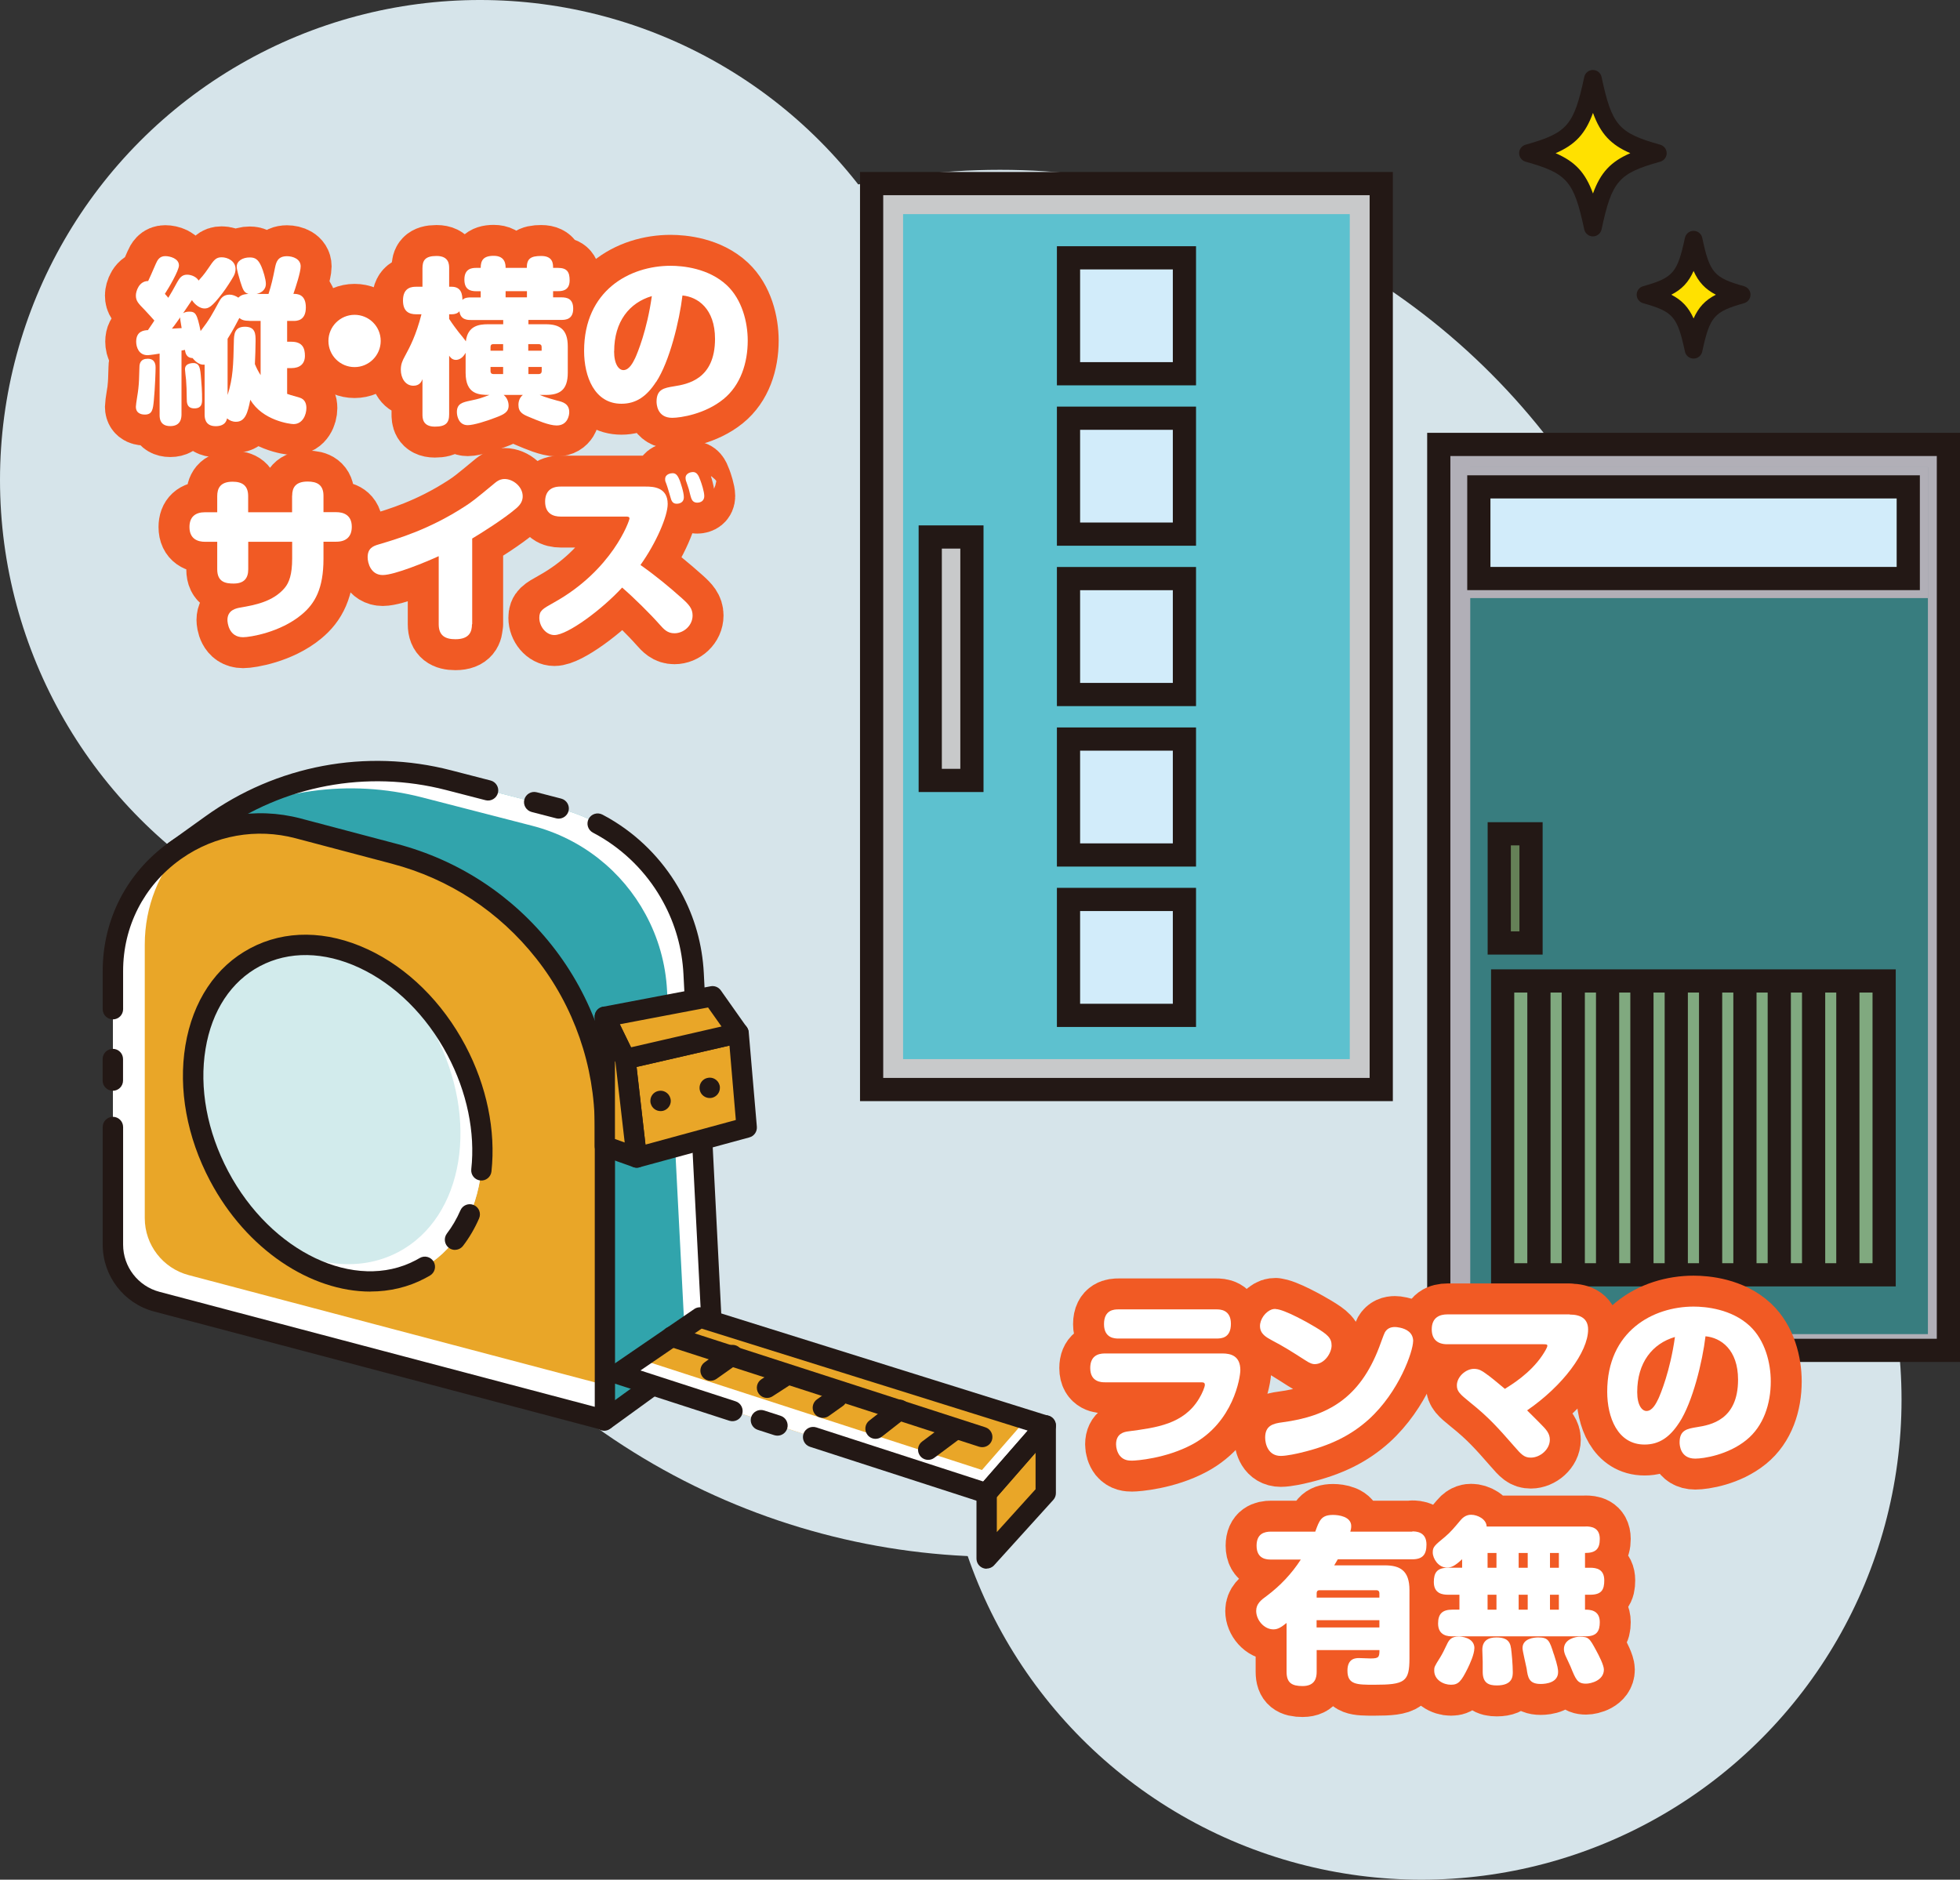
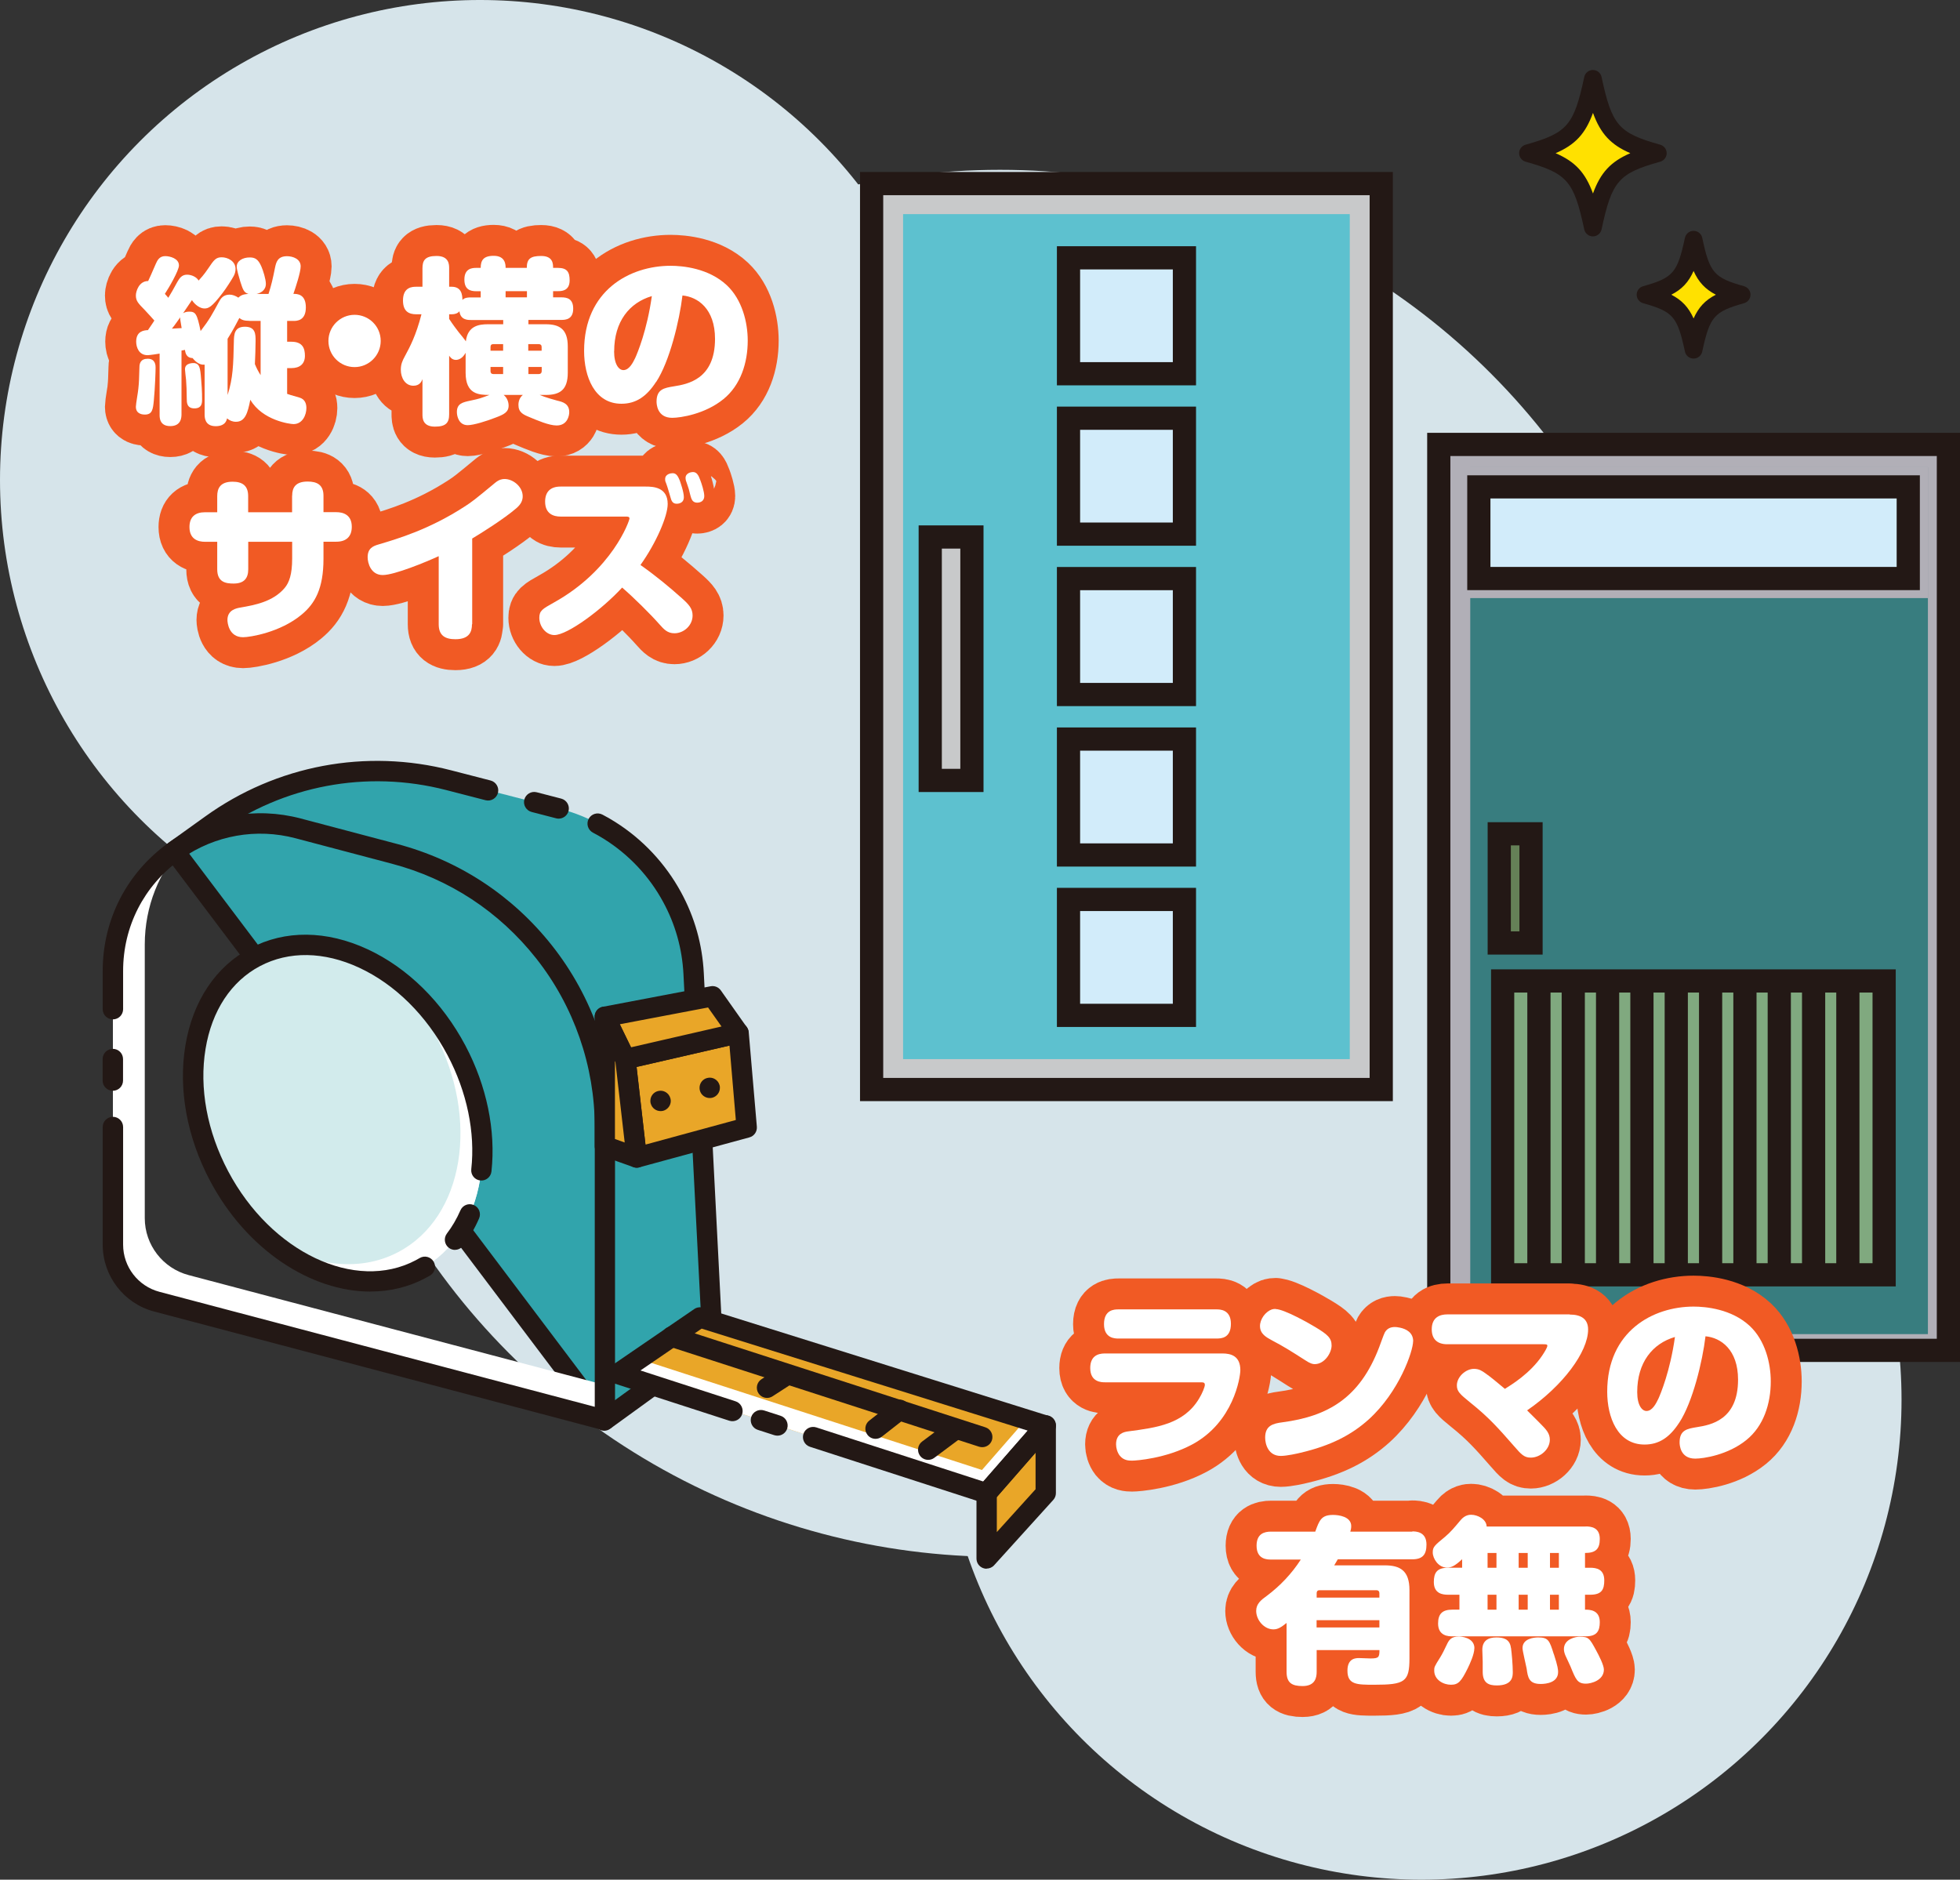
<svg xmlns="http://www.w3.org/2000/svg" id="_レイヤー_2" data-name="レイヤー 2" width="253.45" height="243.07" viewBox="0 0 253.45 243.07">
  <rect x="0" y="0" width="253.45" height="243.07" fill="#333333" stroke="none" />
  <defs>
    <style>
      .cls-1 {
        fill: #ffe100;
      }

      .cls-1, .cls-2, .cls-3, .cls-4, .cls-5, .cls-6, .cls-7, .cls-8, .cls-9, .cls-10 {
        stroke-width: 0px;
      }

      .cls-11 {
        fill: none;
        stroke: #f15a24;
        stroke-linecap: round;
        stroke-linejoin: round;
        stroke-width: 8px;
      }

      .cls-2 {
        fill: #d2ebec;
      }

      .cls-12 {
        fill: #d2ecfa;
      }

      .cls-12, .cls-13, .cls-14, .cls-15, .cls-16, .cls-17 {
        stroke: #231815;
        stroke-miterlimit: 10;
        stroke-width: 3px;
      }

      .cls-13, .cls-9 {
        fill: #b1afb7;
      }

      .cls-3 {
        fill: #5dc1cf;
      }

      .cls-4 {
        fill: #387d7f;
      }

      .cls-5 {
        fill: #231815;
      }

      .cls-6 {
        fill: #e9a628;
      }

      .cls-14 {
        fill: #80a97f;
      }

      .cls-7 {
        fill: #31a4ac;
      }

      .cls-8 {
        fill: #fff;
      }

      .cls-15 {
        fill: #658057;
      }

      .cls-16 {
        fill: #a7be90;
      }

      .cls-17 {
        fill: #c8c9ca;
      }

      .cls-10 {
        fill: #d6e4ea;
      }
    </style>
  </defs>
  <g id="_レイヤー_1-2" data-name="レイヤー 1">
    <circle class="cls-10" cx="129.3" cy="111.64" r="89.68" />
    <circle class="cls-10" cx="62.07" cy="62.07" r="62.07" />
    <g>
      <g>
        <path class="cls-11" d="M20.67,45.72c-.28.05-1.31.21-1.59.21-1.13,0-1.47-1.04-1.47-1.75,0-1.38,1.03-1.47,1.52-1.49.53-.78.69-1.01.83-1.24-.02-.02-.94-1.06-1.24-1.36-.85-.87-1.15-1.17-1.15-1.89,0-.51.39-1.86,1.59-1.86.25-.53.41-.9.99-2.23.21-.48.48-.99,1.22-.99.6,0,1.77.3,1.77,1.2,0,.67-1.33,2.94-1.82,3.68.14.16.44.48.44.51.37-.6.67-1.13,1.17-2.05.28-.48.57-.94,1.26-.94.57,0,1.24.3,1.49.76.25-.28.67-.71,1.24-1.56.74-1.1.99-1.45,1.75-1.45s1.79.48,1.79,1.52c0,.32-.11.69-.25.92-.25.46-.97,1.59-1.43,2.18-1.4,1.84-1.82,2-2.35,2s-1.2-.44-1.61-1.08c-.39.58-.83,1.24-1.15,1.7.09-.05.32-.21.78-.21.83,0,1.03.25,1.49,2.51,1.2-1.56,1.49-2.16,2.37-3.77.21-.39.53-.94,1.38-.94.39,0,.78.16,1.13.39.28-.25.51-.44,1.31-.48-.6-.18-.71-.53-1.06-1.61-.18-.62-.46-1.54-.46-1.91,0-.74.76-1.2,1.68-1.2.67,0,1.1.21,1.52,1.2.21.48.57,1.61.57,2.21,0,.9-.78,1.22-1.2,1.31h1.54c.39-1.2.55-1.95.85-3.43.14-.64.32-1.45,1.54-1.45.76,0,1.77.35,1.77,1.31,0,.76-.64,2.69-.94,3.56.46,0,1.61,0,1.61,1.75s-1.2,1.75-1.59,1.75h-.83v2.69h.55c1.49,0,1.75.9,1.75,1.82,0,1.03-.64,1.59-1.75,1.59h-.55v3.33c.25.09.39.14,1.59.48.74.21.9.83.9,1.36,0,.85-.48,2.07-1.66,2.07-.44,0-4.02-.46-5.59-3.15-.34,1.72-.67,2.85-1.86,2.85-.44,0-.83-.16-1.15-.44-.18.92-1.01,1.01-1.47,1.01-1.43,0-1.43-1.17-1.43-1.54v-6.42c-.83.09-1.4-.67-1.56-.85-.83-.02-.92-.69-.99-1.06-.12.02-.14.05-.44.09v8.21c0,.37,0,1.56-1.45,1.56s-1.38-1.2-1.38-1.54v-7.84ZM20.12,47.54c0,.46-.07,2.62-.23,4.28-.11,1.08-.18,1.79-1.15,1.79-.18,0-1.17,0-1.17-1.01,0-.37.3-2,.32-2.35.09-.83.09-1.15.14-2.76,0-.48.14-1.1,1.08-1.1,1.01,0,1.01.9,1.01,1.15ZM22.23,42.5c.9-.05,1.01-.07,1.26-.07-.18-1.08-.21-1.2-.18-1.4-.62.9-.9,1.24-1.08,1.47ZM26.01,49.06c.14,1.61.12,2.48.12,2.58,0,.44,0,1.17-.99,1.17s-.99-.78-.99-1.26c-.02-1.17-.02-1.52-.09-2.44-.02-.23-.14-1.15-.14-1.36,0-.87,1.1-.8,1.24-.8.64.12.74.58.85,2.12ZM32.26,41.49c-.71,0-1.03-.14-1.31-.37-.3.57-.87,1.68-1.52,2.69v7.27c.71-2.21.74-3.91.81-6.9.02-.9.05-1.93,1.43-1.93s1.38.97,1.38,1.84c0,.97-.05,2-.09,2.99.25.6.41.9.74,1.43v-7.01h-1.43Z" />
        <path class="cls-11" d="M49.23,44.09c0,1.86-1.52,3.38-3.38,3.38s-3.38-1.5-3.38-3.38,1.54-3.38,3.38-3.38,3.38,1.47,3.38,3.38Z" />
        <path class="cls-11" d="M68.32,41.93h2.25c1.79,0,2.85.64,2.85,2.87v3.4c0,2.23-1.03,2.87-2.85,2.87h-.78c.67.3,2,.67,2.28.74.69.16,1.54.39,1.54,1.49,0,.44-.23,1.72-1.63,1.72-.99,0-2.53-.67-3.56-1.1-.78-.32-1.38-.6-1.38-1.56,0-.51.18-.97.57-1.29h-2.48c.46.37.64.94.64,1.38,0,.85-.62,1.15-1.66,1.54-1.17.46-2.87.99-3.63.99-1.13,0-1.4-1.13-1.4-1.7,0-1.1.76-1.26,1.73-1.47,1.2-.25,1.31-.3,2.48-.74-1.4,0-3.08-.09-3.08-2.87v-2.58c-.41.76-.94.92-1.26.92-.51,0-.78-.41-.87-.55v7.59c0,1.08-.41,1.59-1.84,1.59-1.61,0-1.61-1.13-1.61-1.59v-4.55c-.11.28-.34.85-1.17.85-1.06,0-1.63-1.01-1.63-2.07,0-.71.21-1.17.51-1.72.67-1.24,1.45-2.69,2.16-5.45h-.67c-.9,0-1.72-.32-1.72-1.79,0-1.75,1.24-1.77,1.72-1.77h.8v-2.39c0-.99.32-1.59,1.82-1.59,1.63,0,1.63,1.13,1.63,1.59v2.39h.32c1.31,0,1.38,1.08,1.4,1.7.18-.16.37-.32,1.1-.32h1.26v-.8h-.57c-.81,0-1.54-.23-1.54-1.52,0-1.45,1.04-1.5,1.54-1.5h.57c0-.94.32-1.56,1.68-1.56,1.52,0,1.54,1.15,1.54,1.56h2.74c0-1.17.48-1.54,1.86-1.54,1.54,0,1.54,1.03,1.54,1.54h.62c1.2,0,1.52.55,1.52,1.61,0,1.4-1.08,1.4-1.52,1.4h-.62v.8h1.06c.76,0,1.54.18,1.54,1.47,0,1.4-1.01,1.45-1.54,1.45h-4.25v.55ZM65.06,41.38h-4.16c-.41,0-1.36,0-1.49-1.13-.25.3-.62.39-1.01.39h-.32v.6c.48.74.99,1.4,1.22,1.7.32.39.83,1.01.94,1.2.23-2.02,1.72-2.21,2.85-2.21h1.98v-.55ZM65.06,44.5h-1.26c-.25,0-.37.12-.37.37v.48h1.63v-.85ZM65.06,47.45h-1.63v.55c0,.23.12.37.37.37h1.26v-.92ZM68.14,37.65h-2.76v.8h2.76v-.8ZM68.32,45.35h1.72v-.48c0-.25-.14-.37-.37-.37h-1.36v.85ZM68.32,48.37h1.36c.23,0,.37-.14.37-.37v-.55h-1.72v.92Z" />
        <path class="cls-11" d="M84.84,49.38c-1.22,1.89-2.6,2.83-4.48,2.83-3.5,0-4.83-3.54-4.83-6.83,0-7.84,5.93-11.01,11.18-11.01,1.56,0,4.9.3,7.27,2.51,1.98,1.86,2.71,4.78,2.71,7.17,0,2.87-.92,5.77-3.15,7.57-2.37,1.93-5.54,2.41-6.62,2.41-1.95,0-2.02-1.79-2.02-2.09,0-1.61.97-1.77,2.23-1.98,1.79-.28,5.33-.92,5.33-6.14,0-3.89-2.23-5.43-4.21-5.61-.39,3.27-1.66,8.53-3.4,11.18ZM79.41,45.42c0,1.7.62,2.44,1.2,2.44.76,0,1.24-.97,1.54-1.59.28-.62,1.52-3.56,2.14-7.98-2.9.85-4.87,3.29-4.87,7.13Z" />
        <path class="cls-11" d="M37.78,64.11c0-1.06.44-1.84,2-1.84,1.2,0,2.05.41,2.05,1.84v2.12h1.66c.87,0,2,.32,2,1.89,0,1.29-.74,1.93-2,1.93h-1.66v2.21c0,3.86-1.1,5.79-2.83,7.22-2.76,2.3-6.67,2.92-7.57,2.92-1.86,0-2.02-1.91-2.02-2.23,0-1.31,1.17-1.52,1.7-1.61,1.82-.32,4.19-.74,5.7-2.53.58-.69.97-1.75.97-3.79v-2.18h-5.68v3.56c0,1.17-.55,1.84-1.89,1.84-.99,0-2.12-.16-2.12-1.84v-3.56h-1.59c-.87,0-2-.32-2-1.91,0-1.29.74-1.91,2-1.91h1.59v-2.09c0-.97.37-1.86,1.98-1.86,1.24,0,2.02.48,2.02,1.86v2.09h5.68v-2.12Z" />
        <path class="cls-11" d="M61.03,80.73c0,.92-.3,1.93-2.14,1.93-1.31,0-2.16-.46-2.16-1.93v-8.81c-1.54.71-5.7,2.44-7.24,2.44s-1.95-1.56-1.95-2.3c0-1.15.69-1.45,1.43-1.66,2.48-.74,6.55-1.93,11.18-4.94.92-.6,1.22-.83,3.89-3.04.48-.39.87-.48,1.2-.48,1.13,0,2.35,1.01,2.35,2.23,0,.48-.16.99-.83,1.56-1.63,1.4-4.58,3.24-5.7,3.91v11.08Z" />
        <path class="cls-11" d="M72.47,66.8c-.87,0-1.98-.34-1.98-1.93,0-1.29.71-1.95,1.98-1.95h11.04c.94,0,2.83.07,2.83,2.25,0,1.59-1.49,5.04-3.52,7.89,2.12,1.5,3.68,2.81,5.38,4.32.87.78,1.36,1.31,1.36,2.21,0,1.29-1.13,2.3-2.35,2.3-.9,0-1.36-.51-1.91-1.13-1.24-1.4-3.33-3.47-4.85-4.78-2.62,2.85-7.06,6.14-8.76,6.14-1.08,0-1.95-1.1-1.95-2.23,0-.92.41-1.15,1.86-1.96,7.59-4.21,9.8-10.6,9.8-10.88,0-.25-.25-.25-.48-.25h-8.44ZM86.08,62.36c-.07-.16-.07-.32-.07-.41,0-.64.71-.76.97-.76.44,0,.67.32.92.94.07.21.53,1.47.53,2.16,0,.85-.83.85-.92.85-.44,0-.64-.25-.76-.67-.07-.21-.21-.69-.32-1.08-.09-.32-.18-.6-.34-1.03ZM88.72,62.24c-.05-.14-.07-.34-.07-.44,0-.62.71-.76.94-.76.48,0,.71.34.97,1.06.14.37.51,1.45.51,2.05s-.44.85-.92.85c-.39,0-.62-.21-.74-.51-.09-.21-.3-1.06-.34-1.24-.09-.32-.21-.6-.34-1.01Z" />
      </g>
      <g>
        <path class="cls-8" d="M20.67,45.72c-.28.05-1.31.21-1.59.21-1.13,0-1.47-1.04-1.47-1.75,0-1.38,1.03-1.47,1.52-1.49.53-.78.69-1.01.83-1.24-.02-.02-.94-1.06-1.24-1.36-.85-.87-1.15-1.17-1.15-1.89,0-.51.39-1.86,1.59-1.86.25-.53.41-.9.99-2.23.21-.48.48-.99,1.22-.99.6,0,1.77.3,1.77,1.2,0,.67-1.33,2.94-1.82,3.68.14.16.44.48.44.51.37-.6.67-1.13,1.17-2.05.28-.48.57-.94,1.26-.94.57,0,1.24.3,1.49.76.25-.28.67-.71,1.24-1.56.74-1.1.99-1.45,1.75-1.45s1.79.48,1.79,1.52c0,.32-.11.69-.25.92-.25.46-.97,1.59-1.43,2.18-1.4,1.84-1.82,2-2.35,2s-1.2-.44-1.61-1.08c-.39.58-.83,1.24-1.15,1.7.09-.05.32-.21.78-.21.83,0,1.03.25,1.49,2.51,1.2-1.56,1.49-2.16,2.37-3.77.21-.39.53-.94,1.38-.94.39,0,.78.16,1.13.39.28-.25.51-.44,1.31-.48-.6-.18-.71-.53-1.06-1.61-.18-.62-.46-1.54-.46-1.91,0-.74.76-1.2,1.68-1.2.67,0,1.1.21,1.52,1.2.21.48.57,1.61.57,2.21,0,.9-.78,1.22-1.2,1.31h1.54c.39-1.2.55-1.95.85-3.43.14-.64.32-1.45,1.54-1.45.76,0,1.77.35,1.77,1.31,0,.76-.64,2.69-.94,3.56.46,0,1.61,0,1.61,1.75s-1.2,1.75-1.59,1.75h-.83v2.69h.55c1.49,0,1.75.9,1.75,1.82,0,1.03-.64,1.59-1.75,1.59h-.55v3.33c.25.09.39.14,1.59.48.74.21.9.83.9,1.36,0,.85-.48,2.07-1.66,2.07-.44,0-4.02-.46-5.59-3.15-.34,1.72-.67,2.85-1.86,2.85-.44,0-.83-.16-1.15-.44-.18.92-1.01,1.01-1.47,1.01-1.43,0-1.43-1.17-1.43-1.54v-6.42c-.83.09-1.4-.67-1.56-.85-.83-.02-.92-.69-.99-1.06-.12.02-.14.05-.44.09v8.21c0,.37,0,1.56-1.45,1.56s-1.38-1.2-1.38-1.54v-7.84ZM20.12,47.54c0,.46-.07,2.62-.23,4.28-.11,1.08-.18,1.79-1.15,1.79-.18,0-1.17,0-1.17-1.01,0-.37.3-2,.32-2.35.09-.83.09-1.15.14-2.76,0-.48.14-1.1,1.08-1.1,1.01,0,1.01.9,1.01,1.15ZM22.23,42.5c.9-.05,1.01-.07,1.26-.07-.18-1.08-.21-1.2-.18-1.4-.62.9-.9,1.24-1.08,1.47ZM26.01,49.06c.14,1.61.12,2.48.12,2.58,0,.44,0,1.17-.99,1.17s-.99-.78-.99-1.26c-.02-1.17-.02-1.52-.09-2.44-.02-.23-.14-1.15-.14-1.36,0-.87,1.1-.8,1.24-.8.64.12.74.58.85,2.12ZM32.26,41.49c-.71,0-1.03-.14-1.31-.37-.3.57-.87,1.68-1.52,2.69v7.27c.71-2.21.74-3.91.81-6.9.02-.9.05-1.93,1.43-1.93s1.38.97,1.38,1.84c0,.97-.05,2-.09,2.99.25.6.41.9.74,1.43v-7.01h-1.43Z" />
        <path class="cls-8" d="M49.23,44.09c0,1.86-1.52,3.38-3.38,3.38s-3.38-1.5-3.38-3.38,1.54-3.38,3.38-3.38,3.38,1.47,3.38,3.38Z" />
        <path class="cls-8" d="M68.32,41.93h2.25c1.79,0,2.85.64,2.85,2.87v3.4c0,2.23-1.03,2.87-2.85,2.87h-.78c.67.3,2,.67,2.28.74.69.16,1.54.39,1.54,1.49,0,.44-.23,1.72-1.63,1.72-.99,0-2.53-.67-3.56-1.1-.78-.32-1.38-.6-1.38-1.56,0-.51.18-.97.57-1.29h-2.48c.46.37.64.94.64,1.38,0,.85-.62,1.15-1.66,1.54-1.17.46-2.87.99-3.63.99-1.13,0-1.4-1.13-1.4-1.7,0-1.1.76-1.26,1.73-1.47,1.2-.25,1.31-.3,2.48-.74-1.4,0-3.08-.09-3.08-2.87v-2.58c-.41.76-.94.92-1.26.92-.51,0-.78-.41-.87-.55v7.59c0,1.08-.41,1.59-1.84,1.59-1.61,0-1.61-1.13-1.61-1.59v-4.55c-.11.28-.34.85-1.17.85-1.06,0-1.63-1.01-1.63-2.07,0-.71.21-1.17.51-1.72.67-1.24,1.45-2.69,2.16-5.45h-.67c-.9,0-1.72-.32-1.72-1.79,0-1.75,1.24-1.77,1.72-1.77h.8v-2.39c0-.99.32-1.59,1.82-1.59,1.63,0,1.63,1.13,1.63,1.59v2.39h.32c1.31,0,1.38,1.08,1.4,1.7.18-.16.37-.32,1.1-.32h1.26v-.8h-.57c-.81,0-1.54-.23-1.54-1.52,0-1.45,1.04-1.5,1.54-1.5h.57c0-.94.32-1.56,1.68-1.56,1.52,0,1.54,1.15,1.54,1.56h2.74c0-1.17.48-1.54,1.86-1.54,1.54,0,1.54,1.03,1.54,1.54h.62c1.2,0,1.52.55,1.52,1.61,0,1.4-1.08,1.4-1.52,1.4h-.62v.8h1.06c.76,0,1.54.18,1.54,1.47,0,1.4-1.01,1.45-1.54,1.45h-4.25v.55ZM65.06,41.38h-4.16c-.41,0-1.36,0-1.49-1.13-.25.3-.62.39-1.01.39h-.32v.6c.48.74.99,1.4,1.22,1.7.32.39.83,1.01.94,1.2.23-2.02,1.72-2.21,2.85-2.21h1.98v-.55ZM65.06,44.5h-1.26c-.25,0-.37.12-.37.37v.48h1.63v-.85ZM65.06,47.45h-1.63v.55c0,.23.12.37.37.37h1.26v-.92ZM68.14,37.65h-2.76v.8h2.76v-.8ZM68.32,45.35h1.72v-.48c0-.25-.14-.37-.37-.37h-1.36v.85ZM68.32,48.37h1.36c.23,0,.37-.14.37-.37v-.55h-1.72v.92Z" />
        <path class="cls-8" d="M84.84,49.38c-1.22,1.89-2.6,2.83-4.48,2.83-3.5,0-4.83-3.54-4.83-6.83,0-7.84,5.93-11.01,11.18-11.01,1.56,0,4.9.3,7.27,2.51,1.98,1.86,2.71,4.78,2.71,7.17,0,2.87-.92,5.77-3.15,7.57-2.37,1.93-5.54,2.41-6.62,2.41-1.95,0-2.02-1.79-2.02-2.09,0-1.61.97-1.77,2.23-1.98,1.79-.28,5.33-.92,5.33-6.14,0-3.89-2.23-5.43-4.21-5.61-.39,3.27-1.66,8.53-3.4,11.18ZM79.41,45.42c0,1.7.62,2.44,1.2,2.44.76,0,1.24-.97,1.54-1.59.28-.62,1.52-3.56,2.14-7.98-2.9.85-4.87,3.29-4.87,7.13Z" />
        <path class="cls-8" d="M37.78,64.11c0-1.06.44-1.84,2-1.84,1.2,0,2.05.41,2.05,1.84v2.12h1.66c.87,0,2,.32,2,1.89,0,1.29-.74,1.93-2,1.93h-1.66v2.21c0,3.86-1.1,5.79-2.83,7.22-2.76,2.3-6.67,2.92-7.57,2.92-1.86,0-2.02-1.91-2.02-2.23,0-1.31,1.17-1.52,1.7-1.61,1.82-.32,4.19-.74,5.7-2.53.58-.69.97-1.75.97-3.79v-2.18h-5.68v3.56c0,1.17-.55,1.84-1.89,1.84-.99,0-2.12-.16-2.12-1.84v-3.56h-1.59c-.87,0-2-.32-2-1.91,0-1.29.74-1.91,2-1.91h1.59v-2.09c0-.97.37-1.86,1.98-1.86,1.24,0,2.02.48,2.02,1.86v2.09h5.68v-2.12Z" />
        <path class="cls-8" d="M61.03,80.73c0,.92-.3,1.93-2.14,1.93-1.31,0-2.16-.46-2.16-1.93v-8.81c-1.54.71-5.7,2.44-7.24,2.44s-1.95-1.56-1.95-2.3c0-1.15.69-1.45,1.43-1.66,2.48-.74,6.55-1.93,11.18-4.94.92-.6,1.22-.83,3.89-3.04.48-.39.87-.48,1.2-.48,1.13,0,2.35,1.01,2.35,2.23,0,.48-.16.99-.83,1.56-1.63,1.4-4.58,3.24-5.7,3.91v11.08Z" />
        <path class="cls-8" d="M72.47,66.8c-.87,0-1.98-.34-1.98-1.93,0-1.29.71-1.95,1.98-1.95h11.04c.94,0,2.83.07,2.83,2.25,0,1.59-1.49,5.04-3.52,7.89,2.12,1.5,3.68,2.81,5.38,4.32.87.78,1.36,1.31,1.36,2.21,0,1.29-1.13,2.3-2.35,2.3-.9,0-1.36-.51-1.91-1.13-1.24-1.4-3.33-3.47-4.85-4.78-2.62,2.85-7.06,6.14-8.76,6.14-1.08,0-1.95-1.1-1.95-2.23,0-.92.41-1.15,1.86-1.96,7.59-4.21,9.8-10.6,9.8-10.88,0-.25-.25-.25-.48-.25h-8.44ZM86.08,62.36c-.07-.16-.07-.32-.07-.41,0-.64.71-.76.97-.76.44,0,.67.32.92.94.07.21.53,1.47.53,2.16,0,.85-.83.85-.92.85-.44,0-.64-.25-.76-.67-.07-.21-.21-.69-.32-1.08-.09-.32-.18-.6-.34-1.03ZM88.72,62.24c-.05-.14-.07-.34-.07-.44,0-.62.71-.76.94-.76.48,0,.71.34.97,1.06.14.37.51,1.45.51,2.05s-.44.85-.92.85c-.39,0-.62-.21-.74-.51-.09-.21-.3-1.06-.34-1.24-.09-.32-.21-.6-.34-1.01Z" />
      </g>
    </g>
    <circle class="cls-10" cx="183.82" cy="181" r="62.07" />
    <g>
      <g>
        <path class="cls-1" d="M197.59,19.81c5.81,1.63,6.97,2.95,8.39,9.61,1.42-6.66,2.58-7.98,8.39-9.61-5.81-1.63-6.97-2.95-8.39-9.61-1.42,6.66-2.58,7.98-8.39,9.61Z" />
        <path class="cls-5" d="M205.98,30.57c-.54,0-1.01-.38-1.12-.91-1.34-6.25-2.19-7.24-7.58-8.75-.5-.14-.84-.59-.84-1.1s.34-.96.84-1.1c5.39-1.51,6.24-2.49,7.58-8.75.11-.53.58-.91,1.12-.91s1.01.38,1.12.91c1.34,6.25,2.19,7.24,7.58,8.75.5.14.84.59.84,1.1s-.34.96-.84,1.1c-5.39,1.51-6.24,2.49-7.58,8.75-.11.53-.58.91-1.12.91ZM201.16,19.81c2.52,1.09,3.84,2.5,4.83,5.21.98-2.71,2.31-4.12,4.83-5.21-2.52-1.09-3.84-2.5-4.83-5.21-.98,2.71-2.31,4.12-4.83,5.21Z" />
      </g>
      <g>
        <path class="cls-1" d="M212.79,38.11c4.3,1.21,5.16,2.18,6.21,7.11,1.05-4.93,1.91-5.91,6.21-7.11-4.3-1.21-5.16-2.18-6.21-7.11-1.05,4.93-1.91,5.91-6.21,7.11Z" />
        <path class="cls-5" d="M219,46.37c-.54,0-1.01-.38-1.12-.91-.97-4.52-1.52-5.16-5.4-6.25-.5-.14-.84-.59-.84-1.1s.34-.96.84-1.1c3.88-1.09,4.43-1.73,5.4-6.25.11-.53.58-.91,1.12-.91h0c.54,0,1.01.38,1.12.91.96,4.52,1.52,5.16,5.4,6.25.5.14.84.59.84,1.1s-.34.96-.84,1.1c-3.88,1.09-4.43,1.73-5.4,6.25-.11.53-.58.91-1.12.91ZM216.12,38.11c1.37.71,2.23,1.62,2.88,3.07.65-1.46,1.51-2.37,2.88-3.07-1.37-.71-2.23-1.62-2.88-3.07-.65,1.46-1.51,2.37-2.88,3.07Z" />
      </g>
    </g>
    <g>
      <polygon class="cls-6" points="135.23 184.33 127.58 193.09 127.58 201.54 135.23 193.09 135.23 184.33" />
      <path class="cls-7" d="M92.14,173.53l-14.03,10.17-29.1-38.59-26.45-35.06.26-.19,4.49-3.22c8.87-6.38,20.12-8.49,30.7-5.77l14.24,3.67c6.41,1.65,11.65,5.89,14.66,11.45,1.63,2.99,2.61,6.36,2.79,9.91l2.44,47.63Z" />
-       <path class="cls-8" d="M92.14,173.52l-14.03,10.17-.12-.16,10.72-7.77-2.45-47.63c-.18-3.55-1.16-6.92-2.79-9.91-3.01-5.56-8.24-9.79-14.66-11.44l-14.24-3.67c-9.39-2.42-19.32-1.03-27.63,3.79l.37-.27c8.87-6.38,20.11-8.49,30.7-5.77l14.24,3.67c6.41,1.66,11.65,5.89,14.66,11.44,1.63,2.99,2.61,6.36,2.79,9.91l2.44,47.63Z" />
      <path class="cls-5" d="M78.12,185.01c-.4,0-.79-.18-1.05-.52L21.52,110.84c-.21-.28-.3-.64-.25-.99.05-.35.25-.66.53-.87l4.74-3.4c9.21-6.63,20.8-8.81,31.79-5.97l5.11,1.32c.7.18,1.13.9.95,1.6-.18.7-.9,1.13-1.6.95l-5.11-1.32c-10.24-2.64-21.03-.61-29.6,5.56l-3.65,2.62,53.96,71.54,12.4-8.99-2.41-46.91c-.17-3.31-1.05-6.45-2.63-9.35-1.79-3.31-4.42-6.11-7.6-8.11-.48-.3-.98-.59-1.48-.85-.64-.34-.89-1.13-.55-1.78.34-.64,1.13-.89,1.78-.55.56.29,1.12.61,1.65.95,3.56,2.24,6.5,5.39,8.51,9.08,1.77,3.24,2.76,6.77,2.95,10.47l2.44,47.63c.02.45-.18.87-.54,1.13l-14.03,10.17c-.23.17-.5.25-.77.25Z" />
      <path class="cls-5" d="M72.25,105.86c-.11,0-.22-.01-.33-.04l-3.17-.82c-.7-.18-1.13-.9-.95-1.6.18-.7.9-1.13,1.6-.95l3.17.82c.7.18,1.13.9.95,1.6-.15.59-.69.99-1.27.99Z" />
-       <path class="cls-6" d="M78.22,145.76v37.87l-31.81-8.4-26.13-6.9c-3.35-.88-5.68-3.91-5.68-7.38v-35.37c0-6.48,3.17-12.04,7.9-15.46l.26-.19c4.39-3.07,10.07-4.32,15.8-2.8l12.45,3.29c7.87,2.08,14.57,6.63,19.35,12.68,4.97,6.29,7.87,14.21,7.87,22.66Z" />
      <path class="cls-8" d="M78.22,179.11v4.52l-31.81-8.4-26.13-6.9c-3.35-.88-5.68-3.92-5.68-7.38v-35.37c0-6.48,3.17-12.04,7.9-15.46l.26-.18c.29-.2.58-.4.88-.58-3.03,3.35-4.92,7.8-4.92,12.79v35.37c0,3.46,2.34,6.49,5.68,7.37l26.12,6.9,27.7,7.31Z" />
      <path class="cls-5" d="M14.59,141.05c-.73,0-1.32-.59-1.32-1.32v-2.78c0-.73.59-1.32,1.32-1.32s1.32.59,1.32,1.32v2.78c0,.73-.59,1.32-1.32,1.32Z" />
      <path class="cls-5" d="M78.22,184.95c-.11,0-.23-.01-.34-.04l-57.94-15.31c-3.92-1.03-6.66-4.59-6.66-8.65v-15.21c0-.73.59-1.32,1.32-1.32s1.32.59,1.32,1.32v15.21c0,2.86,1.93,5.37,4.7,6.1l56.29,14.87v-36.16c0-7.89-2.69-15.65-7.59-21.84-4.77-6.04-11.22-10.27-18.65-12.23l-12.45-3.29c-5.06-1.34-10.42-.39-14.71,2.61l-.24.17c-4.67,3.38-7.35,8.63-7.35,14.39v4.93c0,.73-.59,1.32-1.32,1.32s-1.32-.59-1.32-1.32v-4.93c0-6.62,3.08-12.65,8.44-16.53l.26-.19c4.94-3.45,11.09-4.54,16.9-3.01l12.45,3.29c7.99,2.11,14.92,6.65,20.05,13.14,5.26,6.65,8.15,14.99,8.15,23.47v37.87c0,.41-.19.79-.51,1.04-.23.18-.52.27-.8.27Z" />
      <ellipse class="cls-2" cx="43.68" cy="143.95" rx="17.36" ry="22.84" transform="translate(-62.25 37.14) rotate(-27.88)" />
      <path class="cls-8" d="M54.36,164.14c-6.14,3.25-13.96,1.31-20.04-4.25,5.54,3.78,11.98,4.77,17.2,2.01,8.48-4.49,10.57-17.16,4.67-28.31-1.62-3.07-3.68-5.7-5.98-7.81,3.45,2.35,6.56,5.78,8.82,10.05,5.9,11.15,3.81,23.82-4.67,28.31Z" />
      <path class="cls-5" d="M58.84,161.63c-.28,0-.56-.09-.8-.27-.58-.44-.69-1.27-.25-1.85.68-.89,1.27-1.9,1.75-3,.29-.67,1.07-.97,1.73-.68.67.29.97,1.07.68,1.73-.56,1.29-1.26,2.48-2.07,3.54-.26.34-.65.52-1.05.52Z" />
      <path class="cls-5" d="M47.9,167.02c-7.71,0-16.02-5.41-20.74-14.33-2.99-5.64-4.12-11.85-3.19-17.48.95-5.76,3.94-10.24,8.41-12.6,4.47-2.37,9.85-2.32,15.15.14,5.18,2.4,9.67,6.83,12.66,12.47,2.75,5.2,3.94,10.98,3.36,16.27-.08.72-.73,1.24-1.45,1.16-.72-.08-1.24-.73-1.16-1.45.53-4.77-.56-10.01-3.07-14.75-2.72-5.14-6.78-9.16-11.44-11.32-4.53-2.1-9.08-2.17-12.81-.2s-6.23,5.77-7.04,10.7c-.84,5.06.2,10.68,2.92,15.82,5.55,10.49,16.43,15.65,24.25,11.52.18-.09.35-.19.52-.29.63-.37,1.43-.16,1.8.46.37.63.16,1.43-.46,1.8-.21.12-.42.24-.63.35-2.2,1.17-4.61,1.72-7.07,1.72Z" />
      <polygon class="cls-6" points="90.52 170.35 79.87 177.63 127.58 193.09 135.23 184.33 90.52 170.35" />
      <polygon class="cls-8" points="135.23 184.33 127.58 193.09 79.87 177.63 82.65 175.73 126.98 190.09 132.69 183.54 135.23 184.33" />
      <path class="cls-5" d="M127.58,194.41c-.14,0-.27-.02-.41-.06l-22.43-7.26c-.69-.22-1.07-.97-.85-1.66.22-.69.97-1.07,1.66-.85l21.6,7,5.75-6.58-42.17-13.19-7.91,5.41,12.3,3.99c.69.22,1.07.97.85,1.66-.22.69-.97,1.07-1.66.85l-14.85-4.81c-.48-.15-.83-.57-.9-1.06-.07-.5.15-.99.56-1.28l10.65-7.29c.33-.23.75-.29,1.14-.17l44.71,13.99c.42.13.75.47.87.9.12.43.02.89-.28,1.22l-7.65,8.76c-.25.29-.62.45-.99.45Z" />
      <path class="cls-5" d="M100.54,185.65c-.13,0-.27-.02-.41-.06l-2.14-.69c-.69-.22-1.07-.97-.85-1.66.22-.69.97-1.07,1.66-.85l2.14.69c.69.22,1.07.97.85,1.66-.18.56-.7.91-1.25.91Z" />
      <path class="cls-5" d="M127.58,202.86c-.16,0-.32-.03-.47-.09-.51-.2-.84-.68-.84-1.23v-8.45c0-.32.12-.63.32-.87l7.65-8.76c.36-.41.94-.56,1.45-.37.51.19.85.68.85,1.23v8.76c0,.33-.12.64-.34.88l-7.65,8.45c-.25.28-.61.43-.98.43ZM128.9,193.58v4.54l5.01-5.54v-4.74l-5.01,5.74Z" />
      <polygon class="cls-6" points="80.87 136.95 95.51 133.58 96.55 145.81 82.34 149.68 80.87 136.95" />
      <path class="cls-5" d="M82.34,151c-.26,0-.52-.08-.74-.23-.32-.22-.53-.56-.57-.94l-1.46-12.73c-.08-.67.36-1.28,1.01-1.43l14.63-3.37c.37-.09.76,0,1.07.22.31.22.5.57.54.95l1.05,12.23c.05.63-.35,1.22-.97,1.38l-14.22,3.87c-.11.03-.23.05-.35.05ZM82.32,137.97l1.15,10.04,11.68-3.18-.82-9.62-12.01,2.76Z" />
      <polygon class="cls-6" points="95.51 133.58 92.14 128.83 78.22 131.48 80.87 136.95 95.51 133.58" />
      <path class="cls-5" d="M80.87,138.27c-.5,0-.96-.28-1.18-.74l-2.66-5.47c-.18-.37-.18-.8,0-1.17.18-.37.53-.63.93-.7l13.93-2.65c.51-.1,1.02.11,1.32.53l3.36,4.76c.25.36.31.82.16,1.23s-.51.72-.94.81l-14.63,3.37c-.1.02-.2.03-.3.03ZM80.15,132.45l1.45,2.98,11.7-2.69-1.74-2.46-11.41,2.17Z" />
      <polygon class="cls-6" points="78.22 131.48 78.22 148.22 82.34 149.68 80.87 136.95 78.22 131.48" />
      <path class="cls-5" d="M82.34,151c-.15,0-.3-.03-.44-.08l-4.12-1.46c-.53-.19-.88-.68-.88-1.24v-16.74c0-.61.42-1.15,1.02-1.28.6-.14,1.21.16,1.48.71l2.66,5.47c.06.13.11.28.12.42l1.46,12.73c.05.45-.13.9-.49,1.18-.24.19-.53.29-.82.29ZM79.53,147.29l1.25.45-1.2-10.41-.06-.12v10.08Z" />
      <path class="cls-5" d="M84.14,142.7c-.03-.12-.04-.23-.04-.35h0c0-.58.39-1.11.98-1.26h0c.7-.19,1.42.23,1.61.94h0c.03.12.05.23.05.34h0c0,.58-.4,1.11-.98,1.27h0c-.12.03-.23.04-.34.04h0c-.58,0-1.12-.39-1.27-.98ZM90.5,141.01c-.03-.12-.04-.23-.04-.35h0c0-.58.39-1.11.98-1.26h0c.7-.19,1.42.23,1.61.93h0c.03.12.05.23.04.35h0c0,.58-.39,1.11-.98,1.27h0c-.12.03-.23.04-.34.04h0c-.58,0-1.12-.39-1.27-.98Z" />
      <g>
        <path class="cls-5" d="M127.02,187.14c-.13,0-.27-.02-.41-.06l-40.16-12.98c-.69-.22-1.07-.97-.85-1.66.22-.69.97-1.07,1.66-.85l40.16,12.98c.69.22,1.07.97.85,1.66-.18.56-.7.91-1.25.91Z" />
-         <path class="cls-5" d="M91.89,178.55c-.41,0-.82-.19-1.08-.55-.42-.59-.28-1.42.31-1.84l2.84-2.01c.59-.42,1.42-.28,1.84.31.42.59.28,1.42-.31,1.84l-2.84,2.01c-.23.16-.5.24-.76.24Z" />
        <path class="cls-5" d="M99.19,180.77c-.43,0-.85-.21-1.11-.6-.4-.61-.22-1.43.39-1.82l2.29-1.48c.61-.4,1.43-.22,1.82.39.4.61.22,1.43-.39,1.82l-2.29,1.48c-.22.14-.47.21-.71.21Z" />
-         <path class="cls-5" d="M106.41,183.35c-.41,0-.82-.19-1.08-.55-.42-.59-.28-1.42.31-1.84l1.83-1.3c.59-.42,1.42-.28,1.84.31.42.59.28,1.42-.31,1.84l-1.83,1.3c-.23.16-.5.24-.76.24Z" />
        <path class="cls-5" d="M113.22,186.06c-.39,0-.78-.17-1.04-.51-.45-.57-.35-1.4.23-1.85l3.11-2.43c.57-.45,1.4-.35,1.85.23.45.57.35,1.4-.23,1.85l-3.11,2.43c-.24.19-.53.28-.81.28Z" />
        <path class="cls-5" d="M120.03,188.78c-.4,0-.8-.18-1.06-.53-.43-.58-.31-1.41.27-1.84l3.43-2.56c.58-.43,1.41-.31,1.84.27.43.58.31,1.41-.27,1.84l-3.43,2.56c-.24.18-.51.26-.79.26Z" />
      </g>
    </g>
    <g>
      <rect class="cls-17" x="112.71" y="23.74" width="65.9" height="117.15" />
      <rect class="cls-3" x="116.78" y="27.69" width="57.76" height="109.27" />
      <g>
        <rect class="cls-12" x="138.17" y="33.34" width="14.99" height="14.99" />
        <rect class="cls-12" x="138.17" y="54.08" width="14.99" height="14.99" />
        <rect class="cls-12" x="138.17" y="74.82" width="14.99" height="14.99" />
        <rect class="cls-12" x="138.17" y="95.57" width="14.99" height="14.99" />
        <rect class="cls-12" x="138.17" y="116.31" width="14.99" height="14.99" />
      </g>
      <rect class="cls-17" x="120.29" y="69.44" width="5.39" height="31.48" />
    </g>
    <g>
      <rect class="cls-13" x="186.05" y="57.47" width="65.9" height="117.15" />
      <rect class="cls-4" x="190.12" y="60.42" width="59.18" height="112.1" />
      <rect class="cls-15" x="193.87" y="107.82" width="4.11" height="14.12" />
      <g>
        <rect class="cls-14" x="194.31" y="126.85" width="49.33" height="38" />
        <g>
          <line class="cls-16" x1="199" y1="164.85" x2="199" y2="126.85" />
          <line class="cls-16" x1="203.44" y1="164.85" x2="203.44" y2="126.85" />
          <line class="cls-16" x1="207.88" y1="164.85" x2="207.88" y2="126.85" />
          <line class="cls-16" x1="212.32" y1="164.85" x2="212.32" y2="126.85" />
          <line class="cls-16" x1="216.76" y1="164.85" x2="216.76" y2="126.85" />
          <line class="cls-16" x1="221.2" y1="164.85" x2="221.2" y2="126.85" />
          <line class="cls-16" x1="225.64" y1="164.85" x2="225.64" y2="126.85" />
          <line class="cls-16" x1="230.08" y1="164.85" x2="230.08" y2="126.85" />
          <line class="cls-16" x1="234.52" y1="164.85" x2="234.52" y2="126.85" />
          <line class="cls-16" x1="238.95" y1="164.85" x2="238.95" y2="126.85" />
        </g>
      </g>
      <g>
        <rect class="cls-9" x="188.7" y="60.42" width="60.6" height="16.92" />
        <rect class="cls-12" x="213.08" y="41.12" width="11.85" height="55.53" transform="translate(287.88 -150.12) rotate(90)" />
      </g>
    </g>
    <g>
      <g>
        <path class="cls-11" d="M142.87,178.75c-.39,0-1.89,0-1.89-1.84,0-1.52.94-1.89,1.89-1.89h15.2c1.13,0,2.32.34,2.32,2.16,0,.9-.87,6.74-6.23,9.61-3.4,1.82-7.24,2.09-7.77,2.09-.44,0-1.08-.02-1.59-.64-.32-.41-.48-.99-.48-1.47,0-1.4,1.03-1.61,1.61-1.68,3.66-.48,7.13-.94,9.11-4.21.44-.71.76-1.54.76-1.79,0-.3-.16-.34-.53-.34h-12.39ZM157.31,169.32c.41,0,1.86,0,1.86,1.86s-1.24,1.91-1.86,1.91h-12.69c-.41,0-1.86,0-1.86-1.86s1.31-1.91,1.86-1.91h12.69Z" />
        <path class="cls-11" d="M164.95,169.28c1.08,0,4.37,1.86,5.15,2.34,1.56.94,2.09,1.4,2.09,2.37s-.92,2.41-2.18,2.41c-.25,0-.55-.05-1.24-.51-1.91-1.22-2.74-1.75-4.32-2.58-.67-.37-1.52-.8-1.52-1.84,0-.87.69-1.84,1.52-2.14.14-.05.32-.07.51-.07ZM182.73,173.44c0,1.26-1.77,6.51-5.75,10.12-2.23,2-4.88,3.38-8.81,4.3-.34.09-1.77.41-2.55.41-1.63,0-2.02-1.54-2.02-2.37,0-1.54.99-1.82,2.25-1.98,5.86-.78,9.98-3.13,12.49-9.7.12-.3.6-1.68.74-1.93.32-.55.81-.69,1.31-.69.11,0,.37.02.67.09.74.16,1.68.6,1.68,1.75Z" />
        <path class="cls-11" d="M202.99,169.99c1.38,0,2.37.51,2.37,1.93,0,2.9-3.27,7.29-7.89,10.46.48.46,1.79,1.79,1.79,1.79.69.69,1.15,1.2,1.15,2,0,1.27-1.26,2.32-2.46,2.32-.85,0-1.22-.39-2.18-1.5-2-2.28-3.22-3.68-5.66-5.63-1.36-1.1-1.72-1.45-1.72-2.21,0-1.13,1.17-2.14,2.21-2.14.67,0,1.06.28,1.47.57.64.44,1.49,1.15,2.53,2.02.8-.51,3.27-1.98,4.85-4.35.21-.32.64-.97.64-1.24,0-.18-.23-.18-.51-.18h-12.44c-1.26,0-2-.64-2-1.93,0-1.59,1.1-1.93,2-1.93h15.84Z" />
        <path class="cls-11" d="M217.14,183.97c-1.22,1.89-2.6,2.83-4.48,2.83-3.5,0-4.83-3.54-4.83-6.83,0-7.84,5.93-11.01,11.17-11.01,1.56,0,4.9.3,7.27,2.51,1.98,1.86,2.71,4.78,2.71,7.17,0,2.87-.92,5.77-3.15,7.57-2.37,1.93-5.54,2.41-6.62,2.41-1.95,0-2.02-1.79-2.02-2.09,0-1.61.97-1.77,2.23-1.98,1.79-.28,5.33-.92,5.33-6.14,0-3.89-2.23-5.43-4.21-5.61-.39,3.27-1.66,8.53-3.4,11.18ZM211.71,180.02c0,1.7.62,2.44,1.2,2.44.76,0,1.24-.97,1.54-1.59.28-.62,1.52-3.56,2.14-7.98-2.9.85-4.88,3.29-4.88,7.13Z" />
        <path class="cls-11" d="M182.62,198.03c.46,0,1.84.02,1.84,1.7,0,1.31-.51,1.91-1.84,1.91h-9.63c-.28.48-.32.55-.46.78h6.53c1.98,0,3.2.67,3.2,3.2v8.81c0,3.06-.6,3.43-4.55,3.43-2.25,0-3.47,0-3.47-1.82,0-1.63,1.1-1.63,1.52-1.63.23,0,1.24.05,1.45.05,1.06,0,1.17-.14,1.17-1.08h-8.12v2.81c0,.67-.14,1.84-1.82,1.84-1.38,0-2.07-.41-2.07-1.84v-6.32c-.67.53-1.1.83-1.7.83-1.22,0-2.23-1.22-2.23-2.39,0-.92.64-1.42,1.38-1.95,1.72-1.29,3.22-2.87,4.39-4.69h-3.86c-.46,0-1.86,0-1.86-1.79,0-1.56,1.01-1.82,1.86-1.82h5.73c.53-1.47.78-2.16,2.3-2.16.74,0,2.35.21,2.35,1.45,0,.28-.07.57-.12.71h8.03ZM170.25,206.59h8.12v-.58c0-.21-.12-.37-.37-.37h-7.4c-.25,0-.34.18-.34.37v.58ZM178.37,209.51h-8.12v.94h8.12v-.94Z" />
        <path class="cls-11" d="M205.05,197.39c.64,0,1.82.09,1.82,1.61,0,1.29-.51,1.82-1.91,1.82v1.91h.67c.8,0,1.82.18,1.82,1.63,0,1.2-.34,1.86-1.82,1.86h-.67v1.93c.55,0,1.91,0,1.91,1.61,0,1.17-.39,1.84-1.82,1.84h-17.25c-.46,0-1.84-.02-1.84-1.66,0-1.29.6-1.79,1.84-1.79h.92v-1.93h-1.47c-.62,0-1.84-.09-1.84-1.63,0-1.2.39-1.86,1.84-1.86h1.82v-1.1c-.99.92-1.43,1.08-1.98,1.08-1.08,0-1.82-1.15-1.82-1.96,0-.71.23-.9,1.59-2.02.74-.62,1.24-1.24,2-2.14.58-.71,1.2-.71,1.38-.71.83,0,1.98.58,2,1.52h12.81ZM190.65,213.14c0,.78-.58,2.02-.85,2.58-.85,1.72-1.22,2.14-2.18,2.14s-2.16-.62-2.16-1.84c0-.44.02-.51.76-1.68.3-.48.58-1.06.83-1.59.3-.64.55-1.13,1.61-1.13.23,0,2,.11,2,1.52ZM195.39,213.1c.09.62.23,2.21.23,3.1,0,.55,0,1.75-2.07,1.75-1.06,0-1.82-.32-1.82-1.77v-1.31c0-.23-.05-1.31-.05-1.52,0-1.17.74-1.61,1.82-1.61.9,0,1.75.21,1.88,1.36ZM193.51,200.82h-1.15v1.91h1.15v-1.91ZM193.51,206.22h-1.15v1.93h1.15v-1.93ZM197.55,200.82h-1.17v1.91h1.17v-1.91ZM197.55,206.22h-1.17v1.93h1.17v-1.93ZM200.93,213.9c.53,1.61.55,2.05.55,2.32,0,1.36-1.54,1.54-2.25,1.54-1.52,0-1.66-.83-1.82-2-.07-.41-.53-2.25-.53-2.64,0-1.24,1.5-1.38,2.02-1.38,1.33,0,1.47.41,2.02,2.16ZM201.58,200.82h-1.15v1.91h1.15v-1.91ZM201.58,206.22h-1.15v1.93h1.15v-1.93ZM206.41,213.44c.35.64.99,1.89.99,2.46,0,1.43-1.72,1.82-2.3,1.82-1.13,0-1.33-.53-2.02-2.23-.09-.21-.55-1.17-.64-1.38-.07-.16-.21-.51-.21-.85,0-1.36,1.61-1.61,2-1.61,1.2,0,1.31.18,2.18,1.79Z" />
      </g>
      <g>
        <path class="cls-8" d="M142.87,178.75c-.39,0-1.89,0-1.89-1.84,0-1.52.94-1.89,1.89-1.89h15.2c1.13,0,2.32.34,2.32,2.16,0,.9-.87,6.74-6.23,9.61-3.4,1.82-7.24,2.09-7.77,2.09-.44,0-1.08-.02-1.59-.64-.32-.41-.48-.99-.48-1.47,0-1.4,1.03-1.61,1.61-1.68,3.66-.48,7.13-.94,9.11-4.21.44-.71.76-1.54.76-1.79,0-.3-.16-.34-.53-.34h-12.39ZM157.31,169.32c.41,0,1.86,0,1.86,1.86s-1.24,1.91-1.86,1.91h-12.69c-.41,0-1.86,0-1.86-1.86s1.31-1.91,1.86-1.91h12.69Z" />
        <path class="cls-8" d="M164.95,169.28c1.08,0,4.37,1.86,5.15,2.34,1.56.94,2.09,1.4,2.09,2.37s-.92,2.41-2.18,2.41c-.25,0-.55-.05-1.24-.51-1.91-1.22-2.74-1.75-4.32-2.58-.67-.37-1.52-.8-1.52-1.84,0-.87.69-1.84,1.52-2.14.14-.05.32-.07.51-.07ZM182.73,173.44c0,1.26-1.77,6.51-5.75,10.12-2.23,2-4.88,3.38-8.81,4.3-.34.09-1.77.41-2.55.41-1.63,0-2.02-1.54-2.02-2.37,0-1.54.99-1.82,2.25-1.98,5.86-.78,9.98-3.13,12.49-9.7.12-.3.6-1.68.74-1.93.32-.55.81-.69,1.31-.69.11,0,.37.02.67.09.74.16,1.68.6,1.68,1.75Z" />
        <path class="cls-8" d="M202.99,169.99c1.38,0,2.37.51,2.37,1.93,0,2.9-3.27,7.29-7.89,10.46.48.46,1.79,1.79,1.79,1.79.69.69,1.15,1.2,1.15,2,0,1.27-1.26,2.32-2.46,2.32-.85,0-1.22-.39-2.18-1.5-2-2.28-3.22-3.68-5.66-5.63-1.36-1.1-1.72-1.45-1.72-2.21,0-1.13,1.17-2.14,2.21-2.14.67,0,1.06.28,1.47.57.64.44,1.49,1.15,2.53,2.02.8-.51,3.27-1.98,4.85-4.35.21-.32.64-.97.64-1.24,0-.18-.23-.18-.51-.18h-12.44c-1.26,0-2-.64-2-1.93,0-1.59,1.1-1.93,2-1.93h15.84Z" />
        <path class="cls-8" d="M217.14,183.97c-1.22,1.89-2.6,2.83-4.48,2.83-3.5,0-4.83-3.54-4.83-6.83,0-7.84,5.93-11.01,11.17-11.01,1.56,0,4.9.3,7.27,2.51,1.98,1.86,2.71,4.78,2.71,7.17,0,2.87-.92,5.77-3.15,7.57-2.37,1.93-5.54,2.41-6.62,2.41-1.95,0-2.02-1.79-2.02-2.09,0-1.61.97-1.77,2.23-1.98,1.79-.28,5.33-.92,5.33-6.14,0-3.89-2.23-5.43-4.21-5.61-.39,3.27-1.66,8.53-3.4,11.18ZM211.71,180.02c0,1.7.62,2.44,1.2,2.44.76,0,1.24-.97,1.54-1.59.28-.62,1.52-3.56,2.14-7.98-2.9.85-4.88,3.29-4.88,7.13Z" />
        <path class="cls-8" d="M182.62,198.03c.46,0,1.84.02,1.84,1.7,0,1.31-.51,1.91-1.84,1.91h-9.63c-.28.48-.32.55-.46.78h6.53c1.98,0,3.2.67,3.2,3.2v8.81c0,3.06-.6,3.43-4.55,3.43-2.25,0-3.47,0-3.47-1.82,0-1.63,1.1-1.63,1.52-1.63.23,0,1.24.05,1.45.05,1.06,0,1.17-.14,1.17-1.08h-8.12v2.81c0,.67-.14,1.84-1.82,1.84-1.38,0-2.07-.41-2.07-1.84v-6.32c-.67.53-1.1.83-1.7.83-1.22,0-2.23-1.22-2.23-2.39,0-.92.64-1.42,1.38-1.95,1.72-1.29,3.22-2.87,4.39-4.69h-3.86c-.46,0-1.86,0-1.86-1.79,0-1.56,1.01-1.82,1.86-1.82h5.73c.53-1.47.78-2.16,2.3-2.16.74,0,2.35.21,2.35,1.45,0,.28-.07.57-.12.71h8.03ZM170.25,206.59h8.12v-.58c0-.21-.12-.37-.37-.37h-7.4c-.25,0-.34.18-.34.37v.58ZM178.37,209.51h-8.12v.94h8.12v-.94Z" />
        <path class="cls-8" d="M205.05,197.39c.64,0,1.82.09,1.82,1.61,0,1.29-.51,1.82-1.91,1.82v1.91h.67c.8,0,1.82.18,1.82,1.63,0,1.2-.34,1.86-1.82,1.86h-.67v1.93c.55,0,1.91,0,1.91,1.61,0,1.17-.39,1.84-1.82,1.84h-17.25c-.46,0-1.84-.02-1.84-1.66,0-1.29.6-1.79,1.84-1.79h.92v-1.93h-1.47c-.62,0-1.84-.09-1.84-1.63,0-1.2.39-1.86,1.84-1.86h1.82v-1.1c-.99.92-1.43,1.08-1.98,1.08-1.08,0-1.82-1.15-1.82-1.96,0-.71.23-.9,1.59-2.02.74-.62,1.24-1.24,2-2.14.58-.71,1.2-.71,1.38-.71.83,0,1.98.58,2,1.52h12.81ZM190.65,213.14c0,.78-.58,2.02-.85,2.58-.85,1.72-1.22,2.14-2.18,2.14s-2.16-.62-2.16-1.84c0-.44.02-.51.76-1.68.3-.48.58-1.06.83-1.59.3-.64.55-1.13,1.61-1.13.23,0,2,.11,2,1.52ZM195.39,213.1c.09.62.23,2.21.23,3.1,0,.55,0,1.75-2.07,1.75-1.06,0-1.82-.32-1.82-1.77v-1.31c0-.23-.05-1.31-.05-1.52,0-1.17.74-1.61,1.82-1.61.9,0,1.75.21,1.88,1.36ZM193.51,200.82h-1.15v1.91h1.15v-1.91ZM193.51,206.22h-1.15v1.93h1.15v-1.93ZM197.55,200.82h-1.17v1.91h1.17v-1.91ZM197.55,206.22h-1.17v1.93h1.17v-1.93ZM200.93,213.9c.53,1.61.55,2.05.55,2.32,0,1.36-1.54,1.54-2.25,1.54-1.52,0-1.66-.83-1.82-2-.07-.41-.53-2.25-.53-2.64,0-1.24,1.5-1.38,2.02-1.38,1.33,0,1.47.41,2.02,2.16ZM201.58,200.82h-1.15v1.91h1.15v-1.91ZM201.58,206.22h-1.15v1.93h1.15v-1.93ZM206.41,213.44c.35.64.99,1.89.99,2.46,0,1.43-1.72,1.82-2.3,1.82-1.13,0-1.33-.53-2.02-2.23-.09-.21-.55-1.17-.64-1.38-.07-.16-.21-.51-.21-.85,0-1.36,1.61-1.61,2-1.61,1.2,0,1.31.18,2.18,1.79Z" />
      </g>
    </g>
  </g>
</svg>